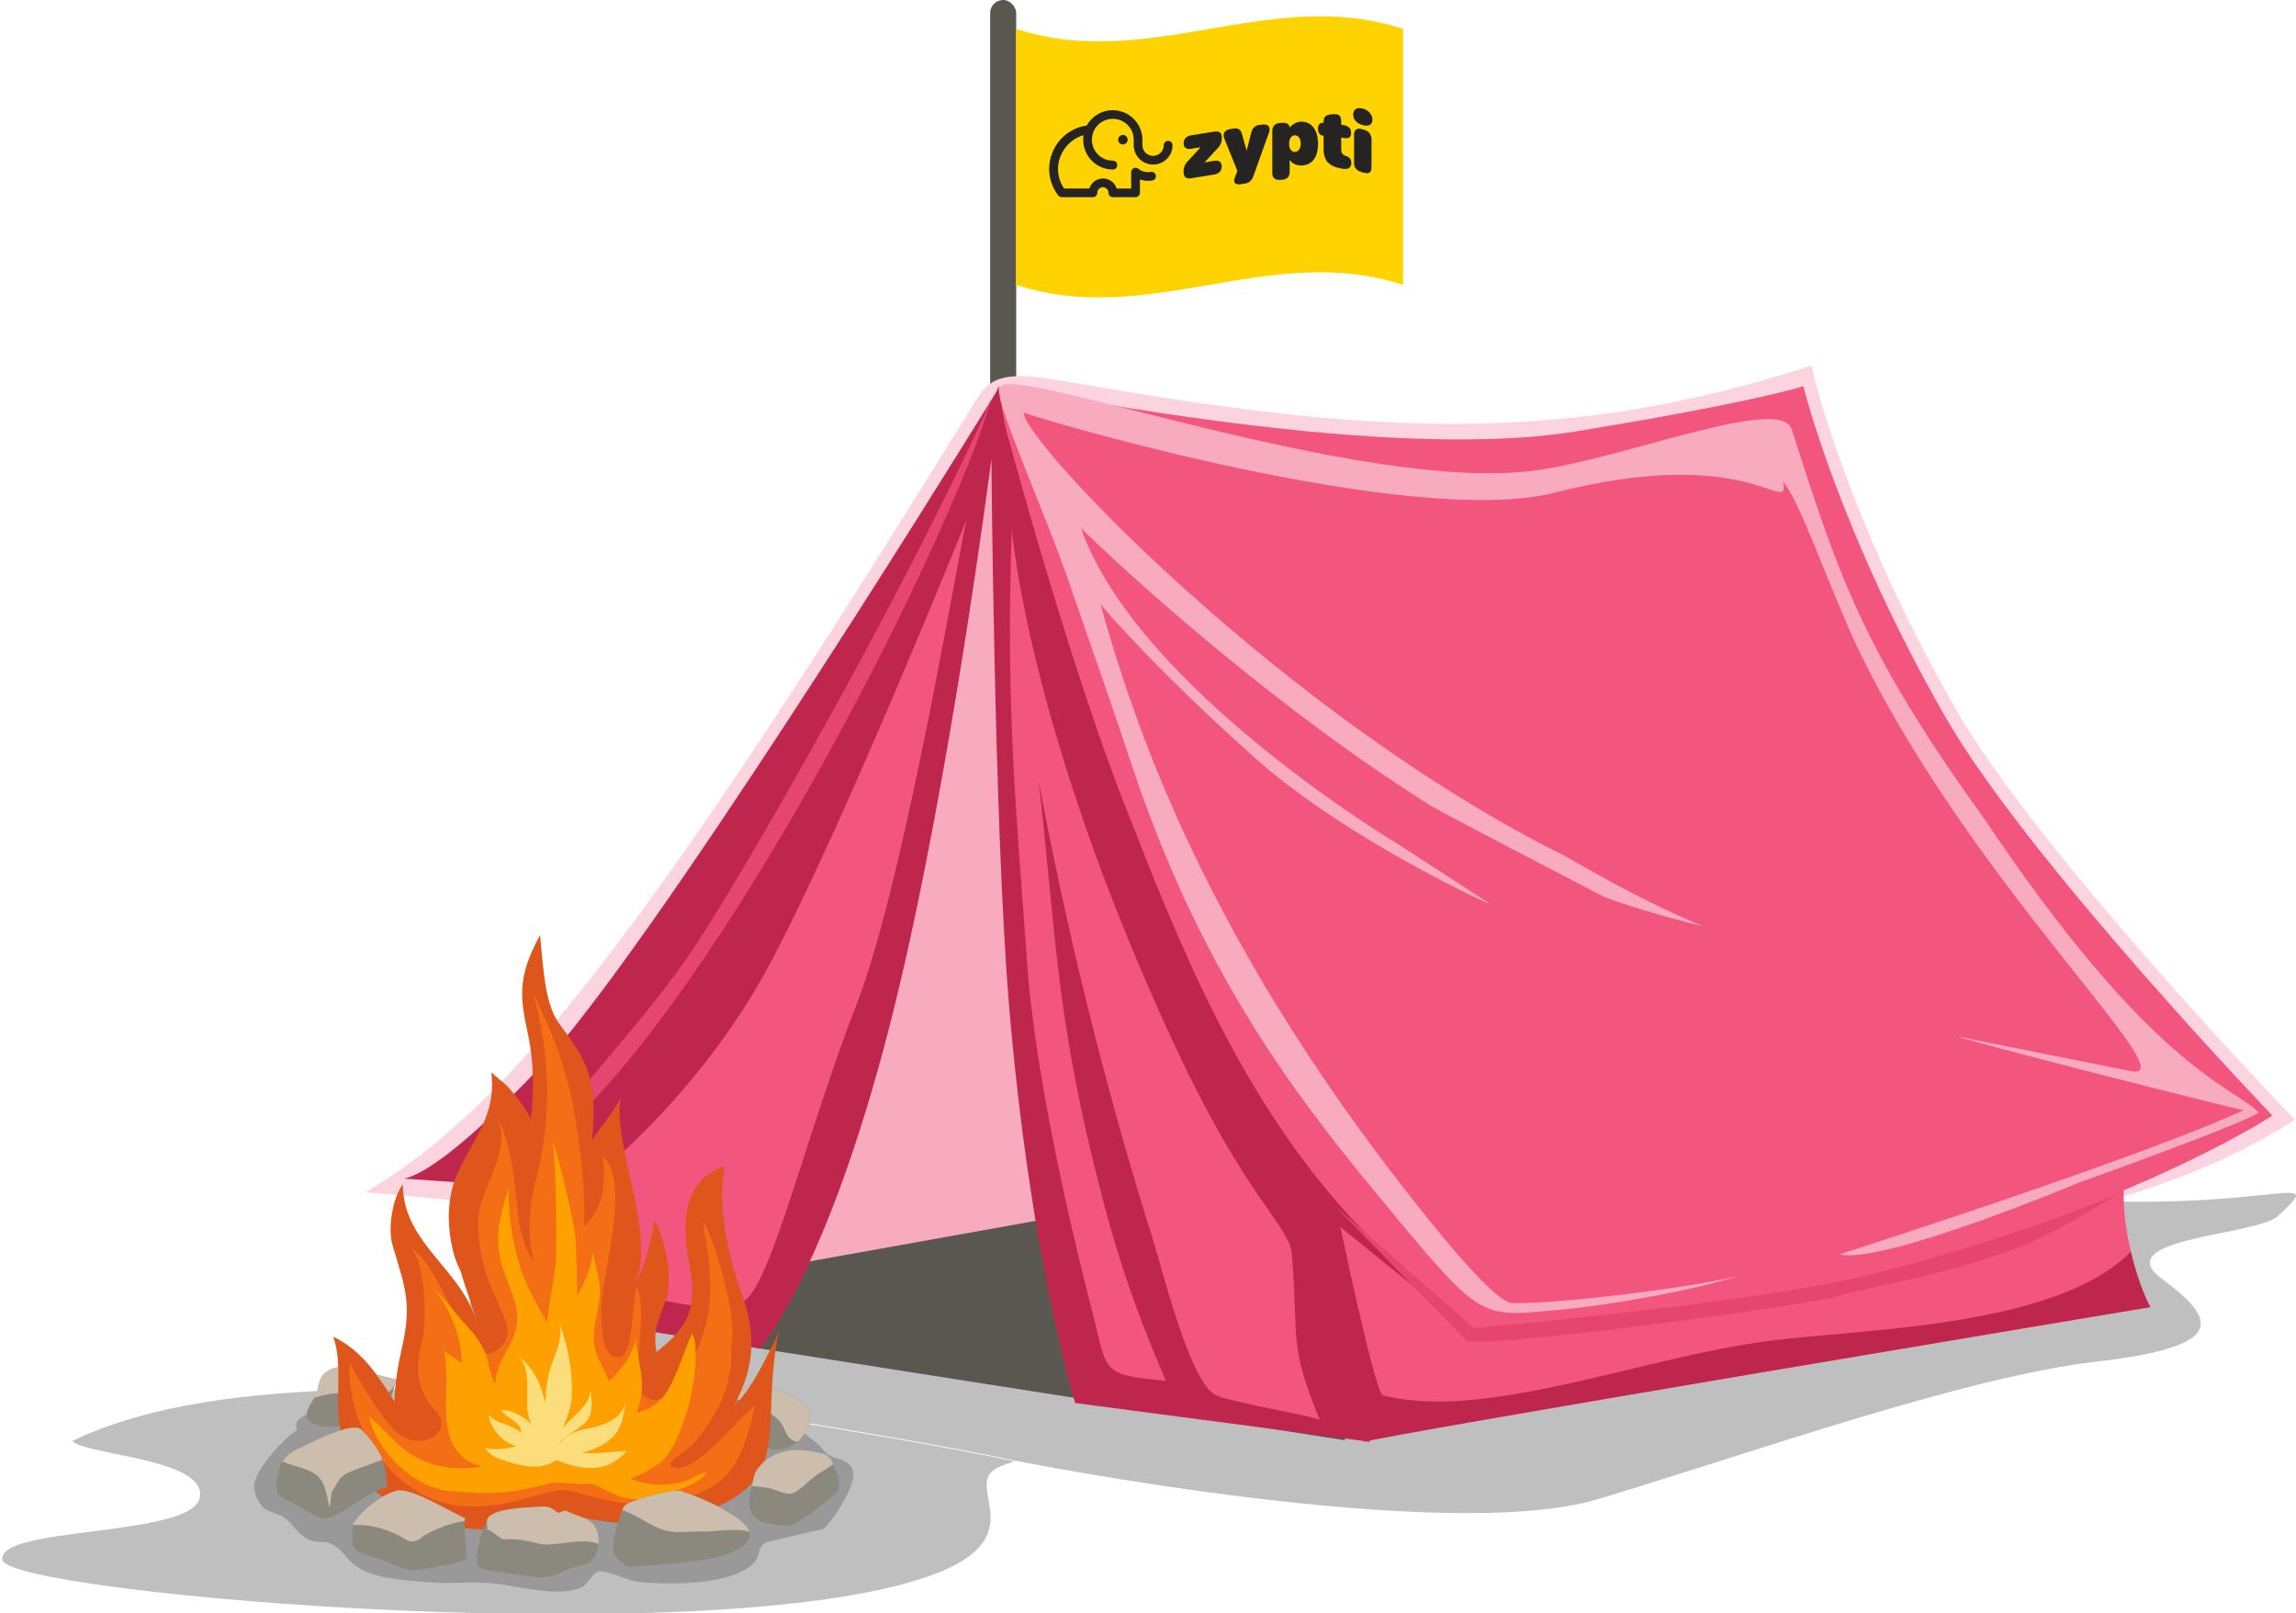
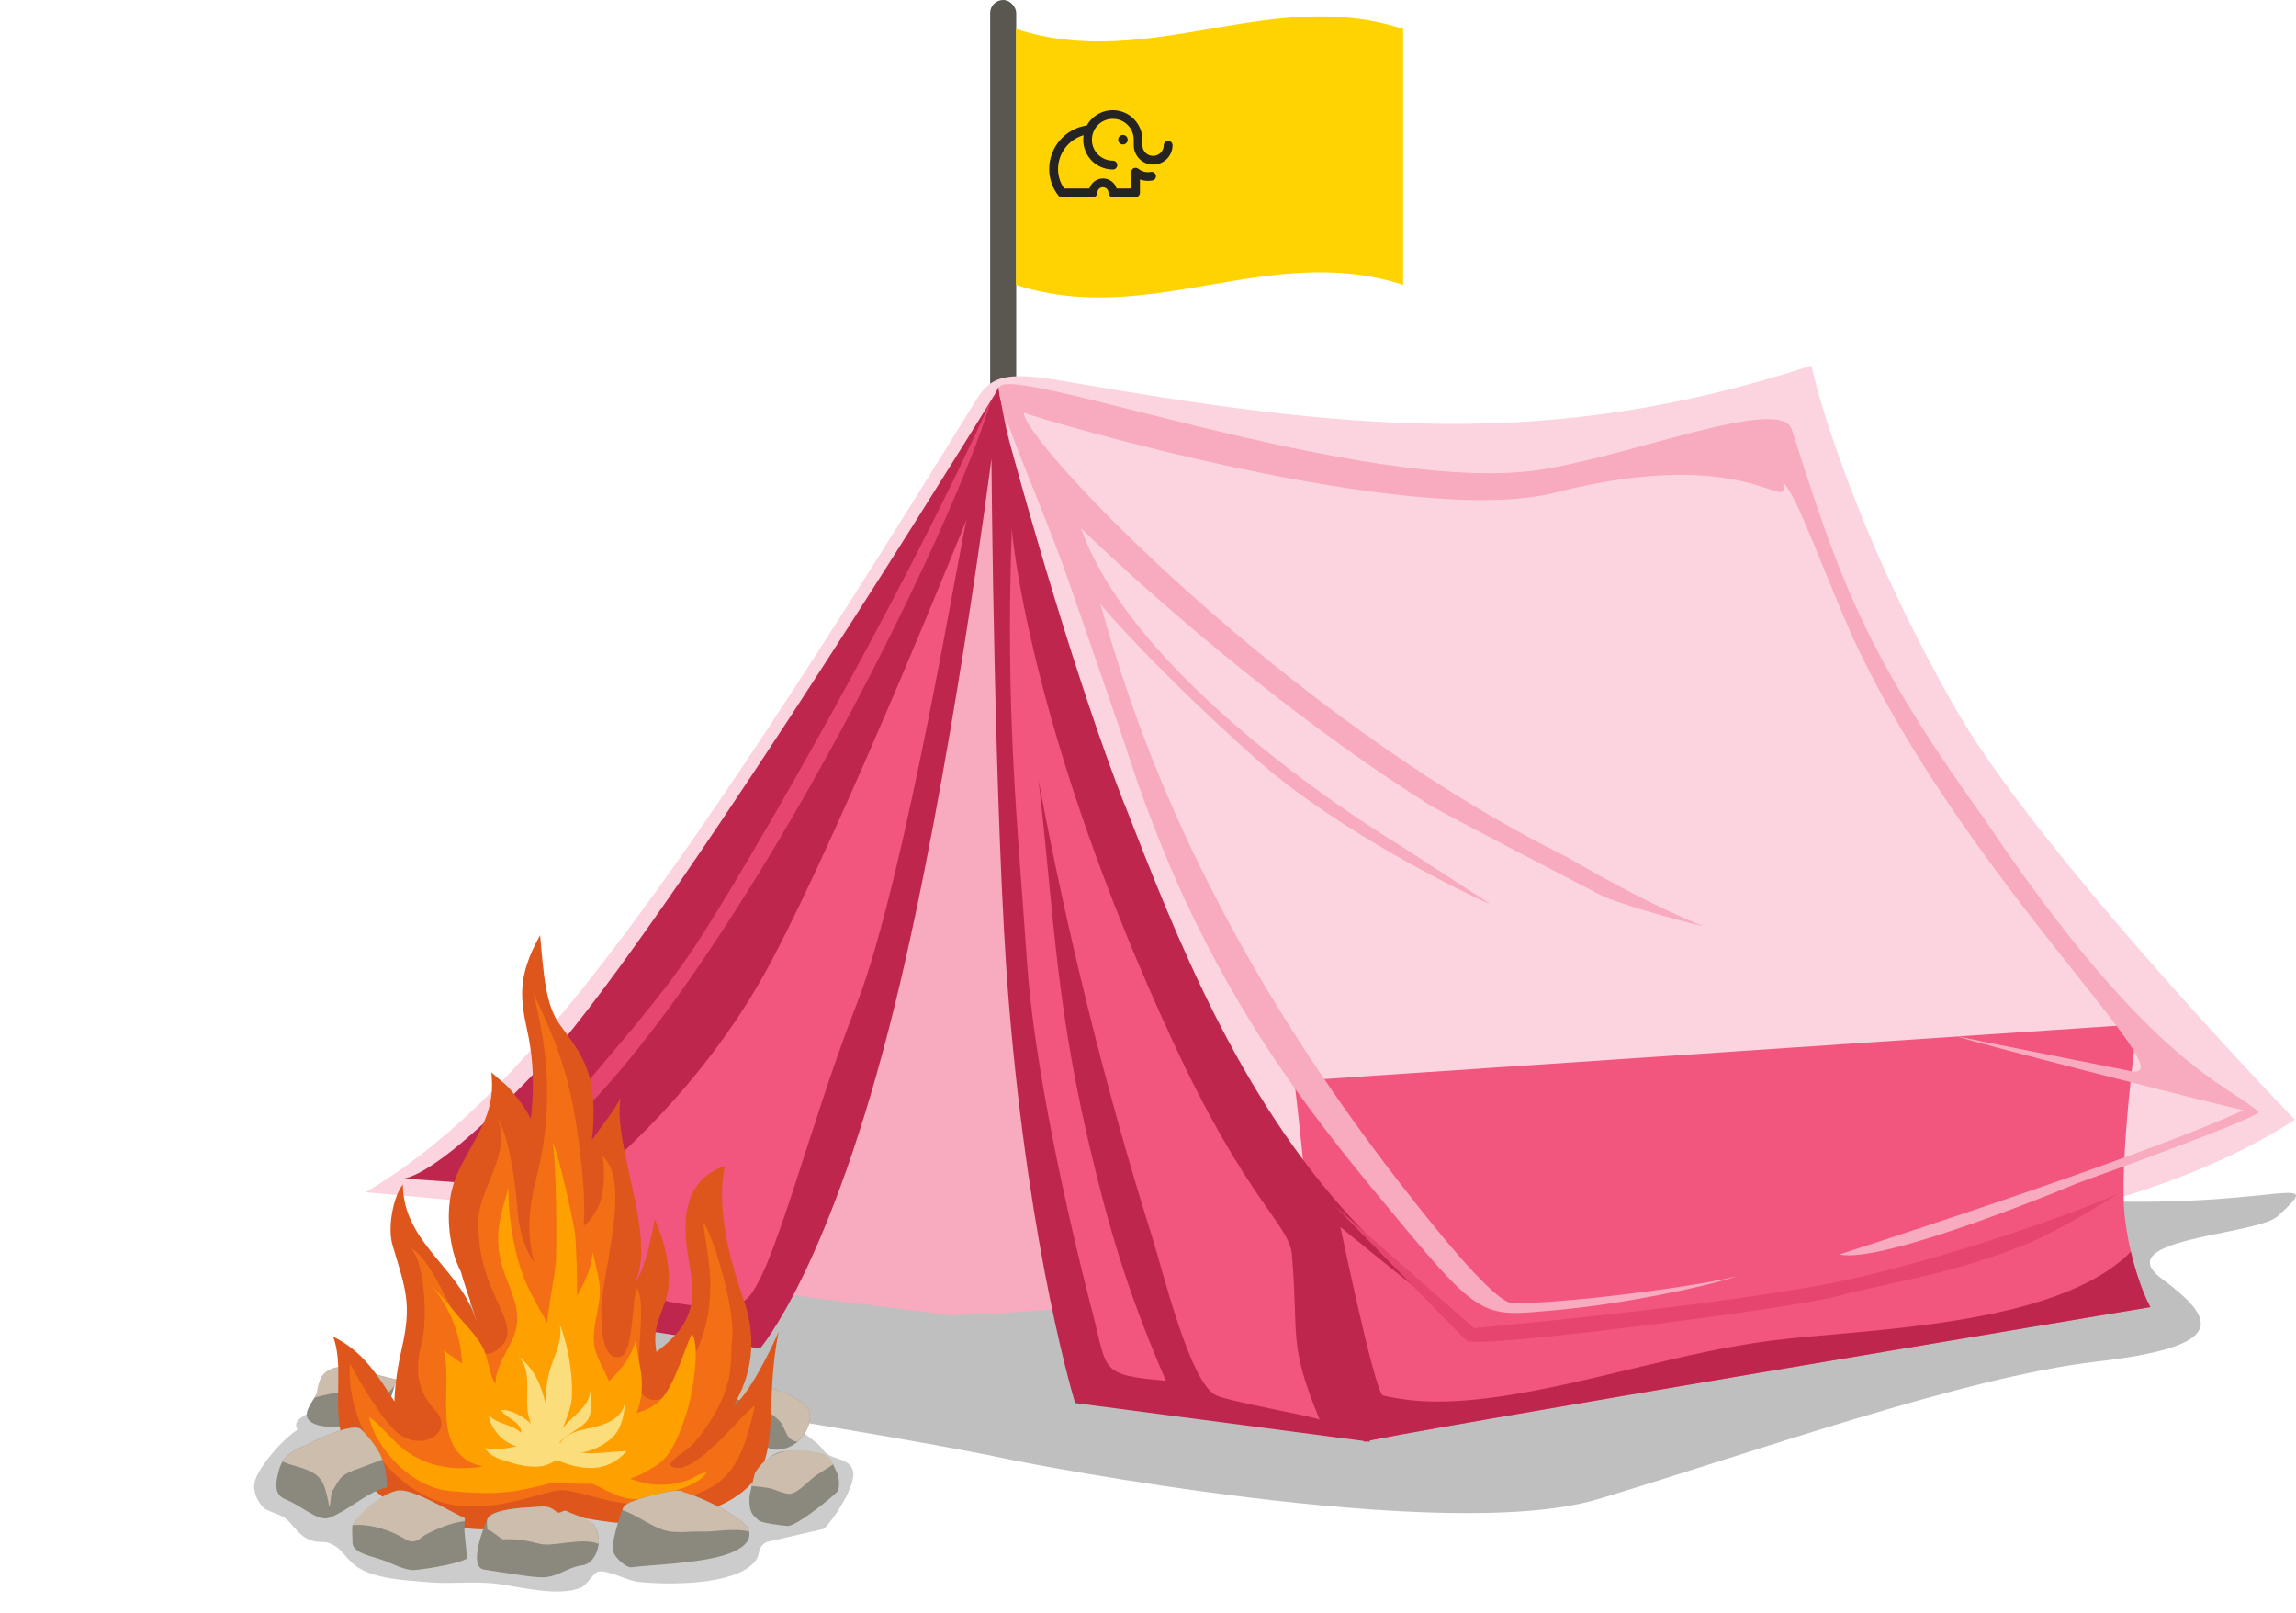
<svg xmlns="http://www.w3.org/2000/svg" viewBox="0 0 269.59 189.36">
  <defs>
    <style>.uuid-ffc279dd-5347-4ea3-9ef3-70fa0563e427{fill:#f8aabe;}.uuid-a9a24c92-2e98-4187-8205-df345d2256c0{fill:#fcdd7b;}.uuid-59686ae6-3a23-4023-94ee-a00583d68057{fill:#e5456f;}.uuid-34cbd27f-d05b-44c2-856c-2ebf93e347dc{fill:#f36e15;}.uuid-4c66cffd-ddad-4f08-a787-e3c3d7e2f56d{fill:#fcd4df;}.uuid-c53e2a20-6afb-42fa-8598-b0e203a34ecd{fill:#ffd300;}.uuid-919e9458-346b-49ba-8658-9c3d7dd00f4d{fill:#f2557e;}.uuid-f4317ae8-a776-4355-b94e-59d4e0080cb2{fill:#fda000;}.uuid-610b9877-1916-4797-8ae9-314faaa217d6{fill:#8b887d;}.uuid-a06279af-4b0c-4355-99ea-cd37560d72ba{fill:#bf264e;}.uuid-eb2f6f72-6135-432a-8cde-92331bbf5edd{fill:#ccbdad;}.uuid-830a5378-2ee7-490d-a0cd-0c6bd3f4d421{fill:#de561c;}.uuid-58f45bf9-22fb-48e5-aba7-ffc188f5827b{fill:#595750;}.uuid-74693252-808a-44e8-9de6-309324ef843a{fill:#262422;}.uuid-7eccf22f-3ed8-4a7f-94ea-1fd9bbb62759{isolation:isolate;}.uuid-de43fb2d-9a81-4b77-ab40-631c74a8d179{opacity:.25;}.uuid-de43fb2d-9a81-4b77-ab40-631c74a8d179,.uuid-88e7c813-153d-41c6-9437-e70cc3fb632b{mix-blend-mode:multiply;}.uuid-88e7c813-153d-41c6-9437-e70cc3fb632b{opacity:.2;}</style>
  </defs>
  <g class="uuid-7eccf22f-3ed8-4a7f-94ea-1fd9bbb62759">
    <g id="uuid-971e8682-6f1a-414e-9c0b-fa28ffb1fe48">
      <g>
        <rect class="uuid-58f45bf9-22fb-48e5-aba7-ffc188f5827b" x="116.26" y="0" width="3.06" height="68.65" rx="1.53" ry="1.53" />
        <path class="uuid-c53e2a20-6afb-42fa-8598-b0e203a34ecd" d="M164.75,33.44c-15.69-5.1-29.77,5.1-45.46,0,0-10.02,0-20.03,0-30.05,15.7,5.1,29.77-5.1,45.46,0v30.05Z" />
        <g>
-           <path class="uuid-74693252-808a-44e8-9de6-309324ef843a" d="M158.99,19.1v-3.28c0-.57,.31-.82,.88-.67,.12,.03,.17,.05,.29,.08,.57,.16,.88,.57,.88,1.15v3.28c0,.57-.31,.78-.88,.62-.12-.03-.17-.05-.29-.08-.57-.15-.88-.52-.88-1.1Zm-.1-5.66c0-.64,.47-.87,1.13-.69,.6,.16,1.13,.66,1.13,1.31,0,.64-.53,.8-1.13,.63-.66-.18-1.13-.59-1.13-1.25Zm-1.26,6.37c-1.52-.25-2.22-.84-2.22-2.36v-1.53s-.04,0-.06,0c-.39-.03-.6-.34-.6-.8,0-.49,.23-.74,.62-.71,.02,0,.03,0,.05,0v-.16c0-.53,.23-.75,.87-.82,.09,0,.13-.01,.22-.02,.74-.07,.97,.22,.97,.86v.37c.11,.02,.17,.03,.28,.05,.66,.11,.88,.43,.88,.92s-.22,.7-.88,.59c-.11-.02-.17-.03-.28-.05v1.39c0,.42,.18,.64,.53,.75,.41,.13,.66,.4,.66,.83,0,.46-.23,.74-.77,.71-.08,0-.16-.01-.25-.02,0,0,0,0,0,0Zm-4.9-2.96c0-.58-.27-.97-.69-.96s-.68,.41-.68,1,.26,.95,.68,.94c.41-.01,.69-.4,.69-.97Zm-2.46,4.26c-.57,.04-.88-.24-.88-.81v-4.91c0-.57,.31-.91,.88-.95,.11,0,.17-.01,.28-.02,.55-.04,.88,.19,.88,.58h0c.23-.36,.81-.71,1.34-.72,1.26-.01,1.99,1.01,1.99,2.61,0,1.6-.72,2.53-1.99,2.54-.53,0-1.14-.25-1.34-.7v1.44c0,.57-.31,.89-.88,.93-.11,0-.17,.01-.28,.02Zm-4.54,.52c-.66,.1-.96-.18-.77-.7,.13-.35,.2-.52,.33-.87-.61-1.52-.92-2.27-1.53-3.79-.23-.58,.04-1.02,.7-1.12,.15-.02,.23-.04,.38-.06,.52-.08,.84,.12,.98,.6,.23,.8,.34,1.21,.56,2.01,.22-.87,.33-1.3,.55-2.17,.13-.52,.46-.81,.98-.87,.15-.02,.23-.03,.38-.04,.65-.07,.93,.31,.71,.94-.74,2.06-1.11,3.09-1.85,5.17-.18,.51-.52,.76-1.01,.83-.16,.02-.24,.03-.4,.06Zm-5.87-.7c-.57,.09-.88-.15-.88-.67v-.15c-.02-.41,.15-.84,.47-1.16,.61-.66,.92-1,1.53-1.66-.45,.07-.67,.11-1.12,.18-.57,.09-.88-.15-.88-.65s.31-.84,.88-.93c1.09-.17,1.63-.26,2.72-.44,.57-.09,.88,.13,.88,.64v.15c.02,.41-.16,.84-.48,1.16-.62,.67-.93,1-1.55,1.67,.46-.07,.68-.11,1.14-.19,.57-.09,.88,.14,.88,.66s-.31,.85-.88,.95c-1.08,.18-1.63,.27-2.71,.44Z" />
          <path class="uuid-74693252-808a-44e8-9de6-309324ef843a" d="M131.29,16.4c0,.31,.25,.56,.56,.56s.56-.25,.56-.56-.25-.56-.56-.56-.56,.25-.56,.56Zm6.39,.64c0,1.26-1.02,2.28-2.28,2.28s-2.28-1.02-2.28-2.28v-.64c0-1.36-1.1-2.45-2.46-2.45-1.36,0-2.45,1.1-2.45,2.46,0,1.36,1.1,2.45,2.46,2.45,.28,0,.52,.23,.52,.52s-.23,.52-.52,.52c-1.02,0-1.99-.45-2.65-1.22-.66-.78-.95-1.81-.79-2.81-1.77,.52-2.99,2.14-3,3.98,0,.81,.25,1.61,.72,2.28h2.96c.22-.7,.87-1.18,1.6-1.18s1.39,.48,1.6,1.18h1.71v-1.89c-.01-.2,.1-.4,.28-.49,.18-.09,.4-.07,.56,.06,.41,.33,.95,.47,1.47,.37,.28-.05,.55,.14,.59,.42,.05,.28-.14,.55-.42,.59-.16,.03-.33,.04-.49,.04-.33,0-.65-.05-.96-.16v1.56c0,.28-.23,.52-.52,.52h-2.66c-.28,0-.52-.23-.52-.52,0-.36-.29-.65-.65-.65s-.65,.29-.65,.65c0,.28-.23,.52-.52,.52h-3.66c-.16,0-.31-.07-.41-.2-.69-.89-1.07-1.98-1.07-3.1,0-2.57,1.88-4.75,4.42-5.12,.77-1.39,2.38-2.08,3.92-1.68s2.61,1.79,2.61,3.37v.64c0,.69,.56,1.24,1.25,1.24s1.25-.56,1.25-1.24c0-.28,.23-.52,.52-.52s.52,.23,.52,.52h0Z" />
        </g>
      </g>
      <g>
-         <path class="uuid-de43fb2d-9a81-4b77-ab40-631c74a8d179" d="M75.55,163.82c-18.81-.26-49.09-3.31-67.06,5.34,1.58,1.71,15.92,2.05,14.96,6.69-.96,4.64-24,3.3-23.15,7.3,.85,4,86.15,11.29,110.19,1.34,10.99-4.55,2.09-10.41,6.96-12.35,.52-.21,1.08-.4,1.67-.59-6.93-1.49-19.47-3.63-32.1-5.66-4.67-.75-8.38-1.45-11.46-2.07Z" />
        <path class="uuid-de43fb2d-9a81-4b77-ab40-631c74a8d179" d="M241.62,140.77c-36.59-2.32-89.69-5.88-111.5-4.17-36.82,2.89-66.42,3.09-74.33,5.33-2.07,.59-4.68,3.78-.08,3.39,4.61-.38,.47,1.35,.47,1.35,0,0-3.61,12.53,2.92,13.5,.51,.08,.45,.33,1.55,.5,4.24,.63,7.99,1.66,14.62,3,3.09,.62,6.79,1.32,11.46,2.07,12.63,2.04,25.17,4.17,32.1,5.66,1.72,.37,50.79,9.98,68.77,4.6,17.98-5.39,42.99-14.35,58.55-16.15,15.56-1.8,14.11-4.95,7.69-9.73-6.43-4.77,11.15-5.08,13.61-7.35,6.19-5.73-.65-.4-25.83-2Z" />
      </g>
    </g>
    <g id="uuid-9b2f2f62-b8c3-42a1-8b9a-b1668761c216">
      <g>
        <path class="uuid-4c66cffd-ddad-4f08-a787-e3c3d7e2f56d" d="M42.92,139.97c17.21-10.17,33.54-31.19,71.17-92.17,1.8-2.93,2.6-4.48,10.17-3.17,33.67,5.84,57.38,8.41,88.42-1.71l.52,2.07c.04,.17,4.24,16.9,16.38,38.15,7.79,13.64,29.03,37.02,39.87,48.31-47.42,31-179.97,12.41-226.51,8.52h-.02Z" />
        <path class="uuid-ffc279dd-5347-4ea3-9ef3-70fa0563e427" d="M117.61,46.02s15.93,99.1,19.04,103.41-25.02,4.98-25.02,4.98l-34.82-4.42L117.61,46.02Z" />
-         <polygon class="uuid-58f45bf9-22fb-48e5-aba7-ffc188f5827b" points="157.96 169.09 61.89 154.03 146.04 138.94 157.96 169.09" />
        <path class="uuid-a06279af-4b0c-4355-99ea-cd37560d72ba" d="M63.14,125.57c13.06-13.75,48.12-70.29,53.21-78.54,.4-.66,.62-1.01,.62-1.01l-37.13,94.63-32.41-2.29c1.59-.29,5.76-2.32,15.71-12.79Z" />
        <path class="uuid-919e9458-346b-49ba-8658-9c3d7dd00f4d" d="M151.98,126.92s1.46,11.86,2.27,24.16c.26,3.92,1.14,7.52,2.16,10.47,1.66,4.81,3.66,7.87,3.85,7.71,.67-.55,92.23-15.81,92.23-15.81,0,0-1.31-2.27-2.29-6.51-.25-1.06-.47-2.24-.65-3.54-.9-6.51,1.42-23.14,1.42-23.14l-98.98,6.65h-.01Z" />
        <path class="uuid-a06279af-4b0c-4355-99ea-cd37560d72ba" d="M156.78,141.15c-3.26,14.4,3.29,28.26,3.48,28.11,.67-.55,92.23-15.81,92.23-15.81,0,0-1.31-2.27-2.29-6.51-8.74,8.92-31.63,9.07-42.26,10.45-10.35,1.34-20.35,4.72-30.68,6.38-7.87,1.26-11.86,.74-14.87,.06-1-.23-5.61-22.68-5.61-22.68h0Z" />
-         <path class="uuid-919e9458-346b-49ba-8658-9c3d7dd00f4d" d="M185,50.65c21.02-3.42,26.74-5.31,26.74-5.31,0,0,4.14,16.88,16.58,38.66,9.67,16.92,38.5,46.97,38.5,46.97,0,0-34.67,22.73-93.74,24.93,0,0-3.5,0-16.3-14.75-28.89-33.31-39.55-95.71-39.55-95.71,0-.59,43.52,9.15,67.77,5.21h0Z" />
+         <path class="uuid-919e9458-346b-49ba-8658-9c3d7dd00f4d" d="M185,50.65h0Z" />
        <path class="uuid-a06279af-4b0c-4355-99ea-cd37560d72ba" d="M61.89,136.14s14.92-16.16,27-35.04c10.42-16.29,28.34-55.6,28.34-55.66,0,0,4.37,26.81,15.35,56.18,9.59,25.65,24.2,39.53,24.2,39.53,0,0-.3,6.13,1.66,15.87,1.72,8.52,2.4,12.24,2.4,12.24l-34.6-4.55s-5.32-17.14-7.79-47.07c-1.72-20.87-2.04-63.77-2.04-63.77,0,0-4.77,37.33-11.32,64.03-7.61,31.02-15.85,40.41-15.85,40.41l-27.35-4.29s1.23-3.58,1.23-8.58c0-5.5-1.23-9.31-1.23-9.31h0Z" />
        <path class="uuid-a06279af-4b0c-4355-99ea-cd37560d72ba" d="M131.99,94.29c6.26,16.05,13.36,34.22,26.74,48.79l8.59,9.02c-.41-.38-10.26-8.24-10.76-8.76-5.62-5.82-16.45-20.23-26.98-46.99-5.34-13.58-10.9-35.74-12.62-50.32,3.68,14.02,9.71,34.65,15.02,48.27h0Z" />
        <path class="uuid-59686ae6-3a23-4023-94ee-a00583d68057" d="M81.76,110.84c6.27-9.58,24.2-40.8,34.59-63.81-4.87,16.81-34.15,75.18-54.46,89.11,5.8-8.35,14.23-16.68,19.87-25.29h0Z" />
        <path class="uuid-59686ae6-3a23-4023-94ee-a00583d68057" d="M249.34,139.75c0,.5-21.11,8.61-36.69,11.33s-39.58,4.83-39.58,4.83l-16.3-14.3s14.39,14.78,15.43,15.78c1.04,1,38.03-3.76,43.46-5.21,6.55-1.74,12.85-2.42,21.91-5.98,4.49-1.76,11.76-6.46,11.76-6.46h.01Z" />
        <path class="uuid-919e9458-346b-49ba-8658-9c3d7dd00f4d" d="M118.79,62.02s1.79,23.27,18.9,60.19c8.76,18.91,13.71,21.53,14,25.07,.83,9.95-.46,10.35,3.26,19.38-1.24-.5-10.74-2.13-12.23-2.89-3.02-1.53-6.21-14.63-7.36-18.3-5.62-17.77-10.26-36.81-13.42-53.91,1.95,17.06,2.01,26.78,6.5,45.13,2.37,9.71,4.53,16.25,8.45,25.41-7.84-.7-6.82-1.11-8.63-8.09-3.03-11.65-6.85-29.05-7.67-41.05-1.18-17.1-2.54-29.21-1.79-50.94h0Z" />
        <path class="uuid-919e9458-346b-49ba-8658-9c3d7dd00f4d" d="M113.54,60.88c-.46,.81-7.16,42.18-12.96,57.02-5.8,14.85-9.98,32.61-13.12,34.76s-14.38-.76-17-2.67c-2.61-1.91-2.35-10.44-2.35-10.44,0,0,13.64-10.01,22.48-26.75,8.84-16.74,22.95-51.93,22.95-51.93h0Z" />
        <path class="uuid-ffc279dd-5347-4ea3-9ef3-70fa0563e427" d="M179.76,151.73s.07-.06,.09-.1c-.03,.04-.07,.08-.09,.1Zm0,0s.07-.06,.09-.1c-.03,.04-.07,.08-.09,.1Zm0,0s.07-.06,.09-.1c-.03,.04-.07,.08-.09,.1Zm0,0s.07-.06,.09-.1c-.03,.04-.07,.08-.09,.1Zm53-55.93h0c-14.39-19.96-17.04-28.89-22.39-45.41-1.31-4.04-19.51,3.39-30.03,4.83-20.36,2.79-61.95-12.71-63-9.75-.61,1.71,5.18,14.09,8.31,23.26,1.39,4.05,2.8,8.07,3.97,11.45,2.56,7.43,1.5,4.39,3.33,9.83,1.44,4.36,3.76,10.4,6.14,15.53,6.83,14.65,14.24,24.48,22.03,33.98h0c13,15.73,12.36,15.1,21.69,14.27,7.42-.66,17.25-2.65,21.27-4.01-4.87,1.3-21.24,3.35-26.53,3.19-2.3-.06-10.63-10.83-12.01-12.58-3.8-4.82-7.34-9.71-10.05-13.71-4.85-7.12-9.4-14.7-13.37-22.52-5.75-11.29-9.82-22.09-12.92-33.29,.33,.59,7.28,8.44,18.27,18.21,10.99,9.77,29.01,17.89,27.32,16.92l-10.43-6.77s-30.77-18.27-37.43-37.21c4.62,4.5,11.83,10.91,19.23,16.85,8.06,6.47,14.97,11.37,21.65,15.61h0c1.52,.96,20.47,10.77,20.47,10.77,3.99,1.61,11.88,3.57,11.62,3.46h0c-5.5-2.25-11.03-5.27-16.02-8.15h0c-33.03-16.36-63.89-48.92-63.66-52.11,1.84,.76,45.51,13.68,62.37,9.38,23-5.88,27.54,2.97,26.77-1.25,1.79,1.94,4.52,9.95,8.21,18.32,0,0-10.51-22.54,0,0,13.14,28.18,39.39,52.03,32.72,50.86-.35-.06-20.11-4-20.4-4.09-1,0,32.57,8.56,33.57,8.66-1.46,.62-9.87,4.75-47.49,16.94,5.24,1.18,27.93-8.35,27.96-8.37,0,0,20.47-7.33,21.28-8.32-3.38-3.26-12.62-5.13-32.45-34.79h0Zm-52.9,55.84s-.07,.08-.09,.1c.03-.02,.07-.06,.09-.1Zm-.09,.1s.07-.06,.09-.1c-.03,.04-.07,.08-.09,.1Zm0,0s.07-.06,.09-.1c-.03,.04-.07,.08-.09,.1Zm0,0s.07-.06,.09-.1c-.03,.04-.07,.08-.09,.1Zm0,0s.07-.06,.09-.1c-.03,.04-.07,.08-.09,.1Z" />
      </g>
      <g>
        <path class="uuid-88e7c813-153d-41c6-9437-e70cc3fb632b" d="M100.14,172.58c-.57-1.56-2.55-1.12-3.41-2.28-1.13-1.52-2.42-1.64-3.79-3.73-1.46-2.23-4.64,2.21-7.09,1.64-1.2-.28-2.63-2.03-3.71-2.62-1.73-.94-3.87-1.81-5.57-2.62-3.75-1.78-3.35-4.99-7.34-5.29-4.17-.31-8.99,2.03-12.53,5.18-1.68,1.5-2.45-.23-4.91,.44-.68,.19,1.4,3.2,.76,3.49-.8,.37-2.64,3.59-3.16,3.82-1.75,.78-3.76-2.45-5.68-2.29-2.2,.19-4.42-3.89-6.66-3.82-.09,1.91-2.94,1.59-2.14,3.37-1.56,.92-4.73,4.47-5.04,6.24-.18,1.03,.39,2.2,1.07,2.89,.4,.41,1.9,.75,2.47,1.18,1.11,.84,1.5,1.98,2.91,2.58,.89,.38,1.74,.16,2.27,.37,1.44,.55,1.61,1.28,2.75,2.35,2.03,1.9,6.18,2.03,9.13,2.28,2.8,.23,5.22-.2,8.17,.21,2.54,.36,7.11,1.52,9.63,.38,.63-.28,1.44-1.72,1.93-1.84,1.14-.26,3.46,1.07,4.75,1.2,3.65,.37,11.17,.4,13.58-2.27,.94-1.04,.19-1.61,1.44-2.4l6.76-1.56c1.04-.92,3.97-5.28,3.39-6.88Z" />
        <g>
          <g>
            <path class="uuid-610b9877-1916-4797-8ae9-314faaa217d6" d="M46.54,161.96c-.06,.22-.12,.43-.18,.64-.47,1.63-1.06,3.19-1.38,4.91-2.98-.73-6.1,.56-8.13-.38-1.48-.69-.69-1.84,.07-3.04,.44-.69,.86-1.4,.83-2.05l1.98-1.56c2.06,.4,4.63,.91,6.8,1.48Z" />
            <path class="uuid-eb2f6f72-6135-432a-8cde-92331bbf5edd" d="M46.54,161.96c-.06,.22-.12,.43-.18,.64-.64,.94-1.49,1.62-2.94,1.65-1.16,.02-2.26-.48-3.34-.65-.97-.15-2.09,.21-3.15,.48,.44-.69,.13-.58,.61-2.01,.48-1.44,2.2-1.6,2.2-1.6,2.06,.4,4.63,.91,6.8,1.48Z" />
          </g>
          <g>
            <path class="uuid-610b9877-1916-4797-8ae9-314faaa217d6" d="M93.65,169.25c-.66,.57-1.53,.95-2.61,.94-1.16-.02-1.72-1.09-2.59-1.74-1.6-1.19-4.12-3.17-3.49-3.54,.35-.21,.69-.5,1.04-.81,.83-.75,1.7-1.61,2.79-1.71,1.02-.1,.95,.21,1.85,.58,1.54,.62,3.59,1.22,4.29,2.53,.46,.86,0,2.66-1.29,3.76Z" />
            <path class="uuid-eb2f6f72-6135-432a-8cde-92331bbf5edd" d="M93.65,169.25c-.37-.02-.71-.16-1.02-.51-.49-.56-.54-1.35-1.13-1.95-1.54-1.58-3.57-2.03-5.5-2.69,.83-.75,1.7-1.61,2.79-1.71,1.02-.1,.95,.21,1.85,.58,1.54,.62,3.59,1.22,4.29,2.53,.46,.86,0,2.66-1.29,3.76Z" />
          </g>
        </g>
        <g>
          <path class="uuid-830a5378-2ee7-490d-a0cd-0c6bd3f4d421" d="M86.13,165.02c2.1-3.55,2.86-7.72,1.16-12.54-1.63-4.63-3.21-10.67-2.19-15.59-4.99,1.66-5.06,6.74-4.18,11.34,.97,5.09,.12,7.44-3.84,10.48-.42-2.51,.14-3.39,1.09-6.11,.83-2.38,.2-6.1-1.29-9.47-.24,1.41-1.24,6.29-2.24,7.28,2.42-5.48-2.76-16.08-1.76-21.58-.58,1.37-2.18,3.24-3.38,5.01,.17-1.46,.26-2.94,.16-4.41-.28-4.23-1.51-5.87-3.93-9.15-1.67-2.26-1.9-5.89-2.31-10.49-2.83,5.04-2.26,7.67-1.45,11.5,.74,3.44,.73,6.77,.36,10.07-.63-1.28-1.49-2.38-2.6-3.67-.37-.43-1.29-1.1-2.03-1.8,.02,.22,.03,.43,.04,.61,.37,4.46-2.11,7.18-3.89,10.95-1.42,2.99-1.41,6.39-.62,9.56,.19,.76,.52,1.54,.89,2.31,.6,2.17,1.49,4.32,1.96,6.4-1.45-6.57-8.77-9.53-8.78-16.68-1.23,1.62-1.78,5.22-1.22,7.1,1.57,5.29,2.3,6.91,1.08,12.24-.44,1.93-.79,4.03-.85,6.14-1.92-2.94-3.61-5.85-7.2-7.61,1.27,3.27,.02,8.04,.99,11.55,3.37,12.18,19.26,12.29,23.93,9.82,.41-.21,.82-.4,1.24-.56,3.07,.34,6.3,1.2,8.98,1.1,4.55-.16,10.76-1.14,13.99-4.68,3.39-3.71,1.5-9.5,3.19-17.8-.87,2.01-3.5,7.43-5.31,8.69Z" />
          <path class="uuid-34cbd27f-d05b-44c2-856c-2ebf93e347dc" d="M86.57,166.98c-.98,1.03-2.14,2.26-3.3,3.28-1.8,1.59-3.57,2.68-4.63,1.71,.45-.75,1.17-1.2,1.87-1.71,.4-.29,.79-.6,1.1-.99,3.39-4.13,4.05-7.06,4.21-9.2h0c.08-1.11,.02-2.01,.14-2.75,.31-1.98-.69-6.74-1.86-10.28-.5-1.51-1.04-2.81-1.52-3.57,.05,.82,.27,1.98,.48,3.38,.4,2.73,.7,6.38-.64,10.21-.2,.58-.45,1.16-.73,1.74v.02c-.2,.41-.42,.81-.67,1.22-.74,1.24-1.86,3.39-3.25,4.09h0c-.69,.35-1.45,.33-2.26-.35-.07-.06-.13-.12-.19-.19h0c-.77-.91-.44-2.65-.32-3.96,0,0,0,0,0,0h0c.02-.24,.04-.46,.04-.65,0-.39,.06-1.14,.12-2.03,.14-2.12,.27-5.02-.4-5.74-.34,.75-.41,3.86-.83,5.98-.21,1.07-.51,1.89-.98,2.04-1.12,.36-1.69-.46-1.99-1.56-.34-1.23-.33-2.81-.36-3.49-.09-1.91,.79-5.64,1.3-9.3,.48-3.42,.63-6.78-.62-8.56-.16-.22-.34-.43-.54-.6,.03,.17,.06,.35,.08,.53,.25,1.87-.01,4.2-.45,5.13-.7,1.5-1.28,2.16-1.85,2.54,.21-2.18-.01-5.3-.34-8.09-.29-2.54-.67-4.81-.87-5.86-.12-.62-.24-1.22-.38-1.8-.41-1.79-.9-3.41-1.45-4.95-.1-.27-.19-.54-.3-.8-.77-2.03-1.65-3.94-2.61-5.94,.68,2.53,1.12,4.86,1.38,7.01,.05,.44,.1,.87,.13,1.29h0c.09,1.06,.15,2.07,.16,3.04,.04,2.73-.21,5.14-.59,7.3-.23,1.31-.51,2.54-.79,3.68-.38,1.5-.62,2.97-.69,4.45-.07,1.56,.07,3.13,.49,4.73,.02,.07,.04,.16,.07,.24-1.08-1.52-1.69-3.72-1.86-5.18,0-.1-.02-.2-.03-.29-.14-1.78-.5-5.4-1.21-8.26-.11-.43-.22-.84-.35-1.23h0c-.27-.85-.58-1.57-.94-2.07,.43,.85,.57,1.74,.51,2.65,0,.17-.02,.34-.04,.51-.34,2.71-2.14,5.54-2.55,7.93-.04,.25-.07,.5-.08,.74-.2,5.18,1.72,8.55,2.77,11,.86,2.03,1.12,3.42-.94,4.68-.34,.21-.68,.27-1.01,.2h0c-1.08-.22-2.11-1.76-3.15-3.7h0c-.3-.55-.6-1.14-.9-1.73,0,0,0,0,0,0-1.46-2.88-2.98-6-4.74-6.98,1.81,1.79,1.95,8.86,1.31,11.19-.04,.17-.09,.33-.13,.5-.64,2.69-.37,5.2,1.66,7.32,2.61,2.72-1.95,5.29-4.79,2.34-.33-.35-.7-.77-1.07-1.26t0,0c-.52-.66-1.06-1.44-1.63-2.32,0,0,0,0,0,0-.66-1.02-1.35-2.17-2.05-3.42-.15-.25-.29-.52-.43-.78,0-.01-.01-.02-.02-.04,0,.01,0,.02,0,.04,0,.23-.02,.46-.02,.68h0c0,1.09,.1,2.14,.29,3.16,.23,1.19,.58,2.32,1.04,3.39h0c.13,.3,.27,.6,.41,.9h0s0,0,0,0c.36,.73,.77,1.42,1.21,2.07,.26,.39,.54,.76,.83,1.12,.05,.07,.11,.14,.17,.21,1.99,2.41,4.5,4.11,6.95,4.79,6.2,1.71,12.34-1.77,14.43-1.43,2.33,.37,4.61,1.26,7.29,1.57h0c2.22,.26,4.71,.14,7.73-.98h0c.48-.18,.98-.38,1.49-.62,2.14-.97,3.39-2.67,4.23-4.67,.3-.71,.55-1.46,.78-2.23h0c.29-1,.53-2.02,.76-3.03-.46,.29-1.2,1.05-2.09,1.98Z" />
          <path class="uuid-f4317ae8-a776-4355-b94e-59d4e0080cb2" d="M82.69,172.92c-.37-.02-1.3,.59-1.57,.7-1.04,.43-2,.62-3.14,.67-1.43,.07-2.74-.23-4-.7,1.23-.39,2.05-.93,3.04-1.52,1.92-1.14,2.86-4.02,3.59-6.18,.6-1.77,1.71-7.62,.64-9.34-.98,2.04-2.07,6.23-3.79,7.89-.77,.74-1.71,1.16-2.71,1.42,.56-1.29,.71-2.87,.57-4.27-.13-1.39-.63-3.03-.64-4.52-.36,1.96-1.75,3.78-3.17,5.07-.42-1.02-1.05-2.03-1.49-3.26-.93-2.63,.58-5.07,.4-7.76-.1-1.4-.53-2.76-.85-4.13-.1,1.81-.87,3.48-1.81,5.12,.02-1.26-.07-6.31-.28-7.57-.29-1.72-1.86-8.98-2.62-10.53,.29,.66,.56,8.21,.43,13.8-.03,1.38-1,6.07-1.03,7.49-1.28-2.29-2.58-4.36-3.37-7.15-.79-2.8-1.21-5.82-1.19-8.69-1.12,3.81-1.89,6.24-.33,10.4,1.06,2.83,2.13,4.81,.61,7.8-.91,1.79-1.75,2.99-1.81,4.8-.77-1.19-.75-2.67-1.33-3.95-.83-1.81-2.35-3.08-3.55-4.62-.81-1.03-1.7-1.95-2.55-2.94,1.82,2.29,3.17,5.21,3.43,8.14,.03,.35,.06,.67,.11,.99-.68-.46-1.48-1.01-2.19-1.56,1.11,4.26-1.33,10.63,3.03,13.08,.47,.26,1,.43,1.56,.56-1.51,.22-4.25,.54-7.2-.77-3.01-1.34-4.1-3.62-6.15-5.05,.71,3.57,4.92,8.27,9.47,8.7,2.55,.24,5.09,.39,7.63,.01,.91-.13,4.82-.99,4.33-1.02,1.92,.14,3.47,.19,4.76,.16,1.16,.46,2.26,1.16,3.43,1.54,1.54,.5,2.89,.22,4.4-.2,1.72-.48,4.52-1.05,5.63-2.66-.09-.01-.17,.05-.29,.04Z" />
          <path class="uuid-a9a24c92-2e98-4187-8205-df345d2256c0" d="M68.21,170.53c.3-.04,.59-.1,.86-.18,.09-.03,.19-.06,.28-.09,1.01-.35,1.98-.91,2.72-1.68,.99-1.03,1.27-2.86,1.36-4.24-.21,2.48-2.91,3.07-4.86,3.46-1.27,.25-2.23,.79-2.8,1.62-.02-.02-.04-.04-.07-.06,.83-1.02,2.67-1.74,3.27-2.62,.65-.96,.53-2.46,.35-3.53-.09,1.98-2.17,3.02-3.25,4.46,.46-1.2,1.02-2.4,1.08-3.72,.09-2.25-.26-4.81-.94-7.07-.16-.51-.33-1.01-.51-1.47,.11,.44,.13,.87,.09,1.31-.13,1.6-1.06,3.21-1.39,4.74-.2,.91-.34,2.05-.37,3.24-.5-2.12-1.3-4.07-3.25-5.53,1.88,1.63,.71,4.99,1.3,7.13,.08,.3,.17,.58,.27,.85-.73-.74-2.44-1.76-3.5-1.61,.52,.96,2.42,1.34,2.33,2.67-1.19-1.1-2.7-.93-3.81-2.1,.14,1.12,.96,2.32,1.86,2.98,.44,.32,.91,.54,1.4,.71-.19,.03-.38,.07-.58,.11-1.21,.24-1.99,.3-3.09,.08,.05,.1,.11,.19,.18,.27,.65,.86,1.9,1.15,2.89,1.45,1.08,.34,2.47,.61,3.59,.41,.63-.11,1.19-.4,1.74-.71,2.9,1.17,5.79,1.65,8.24-1.06-1.92,.04-3.73,.43-5.38,.17Z" />
        </g>
        <g>
          <g>
            <path class="uuid-610b9877-1916-4797-8ae9-314faaa217d6" d="M45.42,174.61c-2.01,.45-3.94,2.21-5.93,3.2-.27,.14-.54,.26-.81,.36-.09,.04-.19,.06-.29,.07-1.29,.19-2.83-1.38-4.89-2.23-1.38-.57-1.14-1.94-.77-3.34,.11-.43,.26-.78,.44-1.09,.74-1.24,2.03-1.56,3.47-2.28,.51-.26,4.88-2.39,5.78-1.48,1.28,1.29,2.04,2.4,2.48,3.54,.39,1,.52,2.04,.52,3.25Z" />
            <path class="uuid-eb2f6f72-6135-432a-8cde-92331bbf5edd" d="M44.9,171.35c-1.1,.43-2.22,.83-3.36,1.26-1.88,.71-1.73,1.33-2.55,2.47-.13,.18-.15,1.62-.34,1.83-.06-.62-.5-2.54-.87-3.05-.08-.11-.15-.21-.23-.3-1.01-1.2-3.02-1.35-4.38-1.98,.74-1.24,2.03-1.56,3.47-2.28,.51-.26,4.88-2.39,5.78-1.48,1.28,1.29,2.04,2.4,2.48,3.54Z" />
          </g>
          <g>
            <path class="uuid-610b9877-1916-4797-8ae9-314faaa217d6" d="M54.79,183c-1.45,.75-5.97,1.37-6.42,1.32-1.33-.15-2.47-.87-3.67-1.25-1.56-.49-3.42-.88-3.31-2.11,.01-.15-.09-1.75,0-1.91,1.04-1.79,5.21-4.05,5.21-4.05,1.21,.12,4.89,1.79,7.23,2.88,.28,.13,.54,.25,.78,.37-.02,.11-.03,.22-.04,.33-.17,1.46,.25,2.98,.23,4.43Z" />
            <path class="uuid-eb2f6f72-6135-432a-8cde-92331bbf5edd" d="M54.56,178.57c-1.61,.2-3.35,.91-4.7,1.66-.64,.48-1.23,1.11-2.32,.44-1.68-1.04-4.08-1.82-6.15-1.62,1.04-1.79,3.56-3.68,5.21-4.05,1.66-.38,5.81,2.21,8,3.25-.02,.11-.03,.22-.04,.33Z" />
          </g>
          <g>
            <path class="uuid-610b9877-1916-4797-8ae9-314faaa217d6" d="M70.29,181.24c-.12,1.28-.92,2.37-1.83,2.5-1.93,.27-2.86,1.37-4.72,1.44-1.14,.04-5.74-.75-6.88-.91-2.08-.3,.25-5.77,.41-6.04,.65-1.06,4.1-1.24,5.26-1.3,1.22-.06,1.48-.02,2.42,.76,.55,.46,.66,.95,1.23,1.28,.73,.42,3.01-.74,3.54,.02,.49,.71,.64,1.51,.57,2.24Z" />
            <path class="uuid-eb2f6f72-6135-432a-8cde-92331bbf5edd" d="M70.29,181.24c-2.09-.8-5.32,.4-6.91,0-1.39-.35-2.81-.63-4.25-.52-.32,.03-1.48-1.17-1.89-1.12-.06-.52-.13-1.1,.03-1.37,.65-1.06,4.1-1.24,5.26-1.3,1.22-.06,1.82-.29,2.75,.5,.55,.46,.77-.33,1.35,0,.73,.42,2.56,.8,3.09,1.57,.49,.71,.64,1.51,.57,2.24Z" />
          </g>
          <g>
            <path class="uuid-610b9877-1916-4797-8ae9-314faaa217d6" d="M84.89,182.61c-2.97,.9-7.98,1.06-10.81,1.38-.49,.06-1.99-1.12-2.11-2.01-.12-.89,.52-3.19,1.09-4.71,.07-.19,.16-.35,.27-.49,.55-.67,4.94-1.72,5.88-1.76,1.2-.05,.45,0,1.37,.25,1.53,.42,7.03,2.9,7.39,4.5,0,0,0,.03,0,.04,.33,1.61-1.95,2.47-3.08,2.81Z" />
            <path class="uuid-eb2f6f72-6135-432a-8cde-92331bbf5edd" d="M87.96,179.8c-1.7-.45-4.08,.06-5.59,0-1.32-.05-2.98,.23-4.25-.12-1.73-.49-3.3-1.82-5.06-2.41,.07-.19,.16-.35,.27-.49,.55-.67,4.94-1.72,5.88-1.76,1.2-.05,.45,0,1.37,.25,1.53,.42,7.03,2.9,7.39,4.5,0,0,0,.03,0,.04Z" />
          </g>
          <g>
            <path class="uuid-610b9877-1916-4797-8ae9-314faaa217d6" d="M98.44,174.98c-.7,.81-5.04,4.27-5.98,4.16-.6-.07-2.97-.3-3.38-.66-.72-.63-1.11-.91-1.09-2.51,0-.29,.13-.91,.27-1.52,.18-.77,.38-1.52,.38-1.52,2.81-3.64,3.58-2.39,7.86-2.31,0,.3,1.24,1.04,1.32,1.28,.3,.79,.92,1.39,.61,3.08Z" />
            <path class="uuid-eb2f6f72-6135-432a-8cde-92331bbf5edd" d="M97.84,171.9c-.61,.41-1.22,.81-1.83,1.18-.92,.55-2.09,2.06-3.16,2.28-.62,.13-1.94-.56-2.53-.66-.68-.11-1.36-.2-2.05-.25,.18-.77,.38-1.52,.38-1.52,2.29-3.95,7.01-2.42,7.86-2.31,.85,.11,1.24,1.04,1.32,1.28Z" />
          </g>
        </g>
      </g>
    </g>
  </g>
</svg>